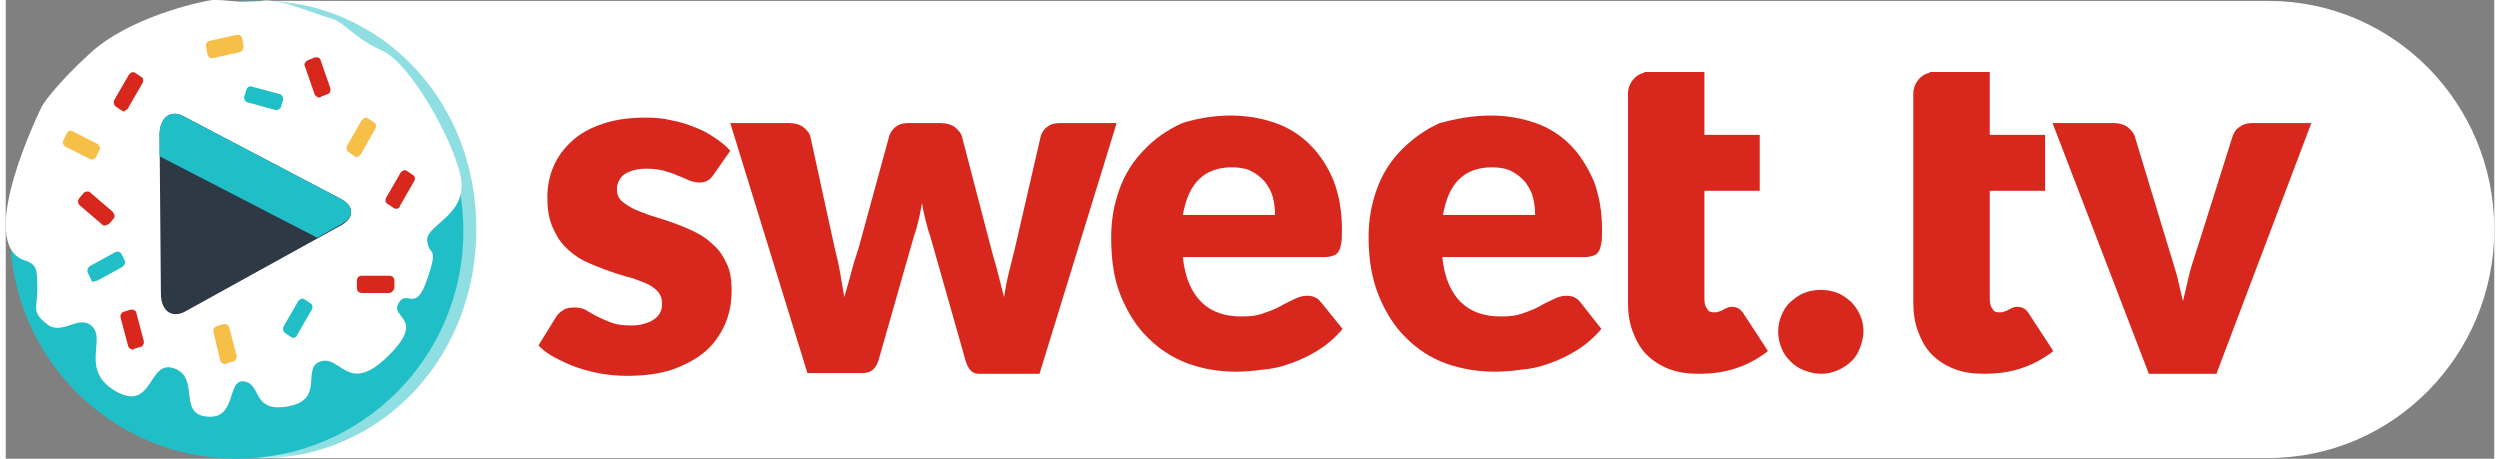
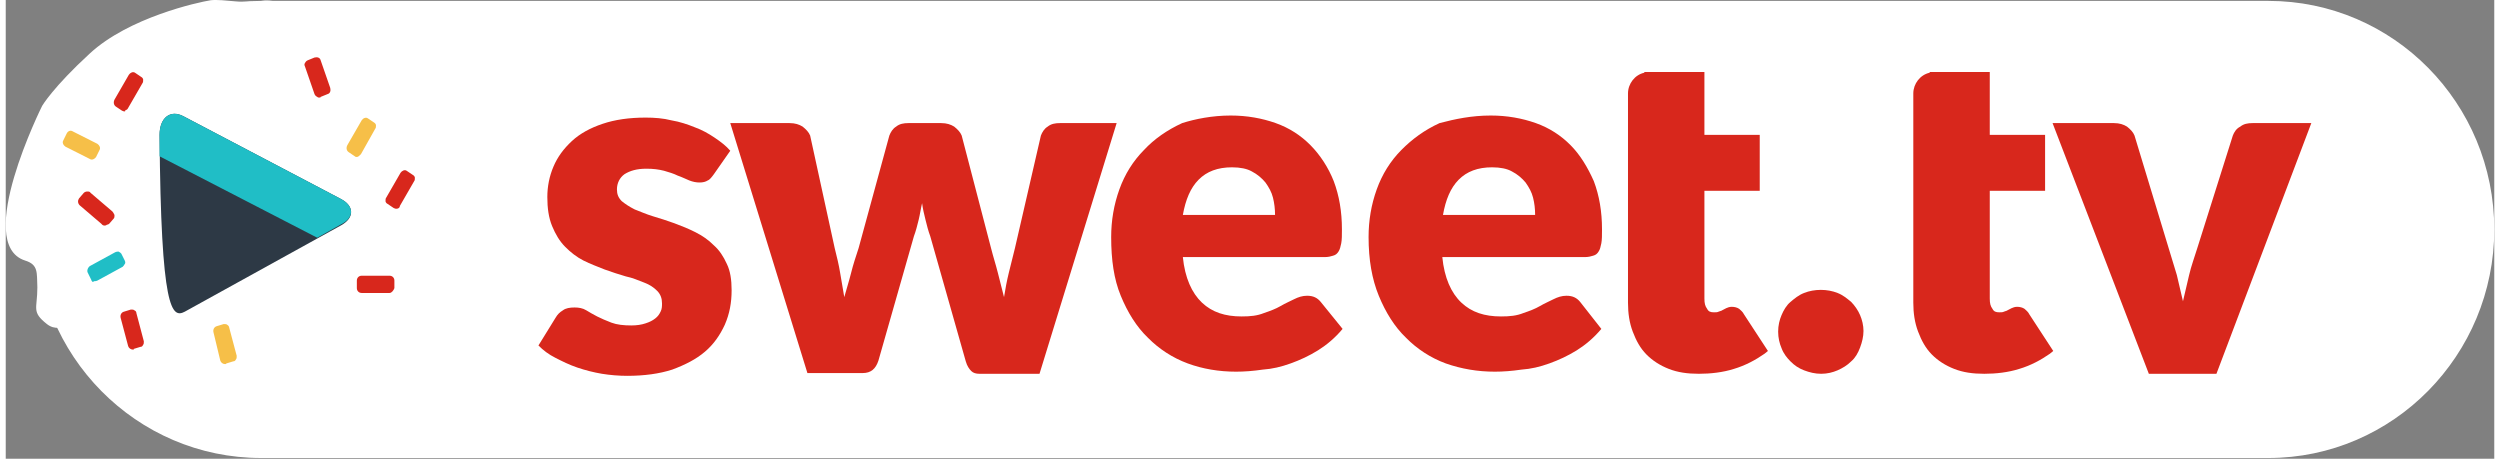
<svg xmlns="http://www.w3.org/2000/svg" xmlns:xlink="http://www.w3.org/1999/xlink" width="218px" height="40px" viewBox="0 0 217 40" version="1.1">
  <rect x="0" y="0" width="217" height="40" fill="#808080" stroke="none" />
  <defs>
    <filter id="alpha" filterUnits="objectBoundingBox" x="0%" y="0%" width="100%" height="100%">
      <feColorMatrix type="matrix" in="SourceGraphic" values="0 0 0 0 1 0 0 0 0 1 0 0 0 0 1 0 0 0 1 0" />
    </filter>
    <mask id="mask0">
      <g filter="url(#alpha)">
        <rect x="0" y="0" width="217" height="40" style="fill:rgb(0%,0%,0%);fill-opacity:0.502;stroke:none;" />
      </g>
    </mask>
    <clipPath id="clip1">
      <rect x="0" y="0" width="218" height="40" />
    </clipPath>
    <g id="surface5" clip-path="url(#clip1)">
-       <path style=" stroke:none;fill-rule:nonzero;fill:rgb(12.549%,74.51%,77.647%);fill-opacity:1;" d="M 21.926 0.02 C 10.914 0.02 1.984 8.992 1.984 20.008 C 1.984 31.027 10.914 40 21.926 40 C 32.938 40 41.035 31.027 41.035 20.008 C 41.094 8.992 32.938 0.02 21.926 0.02 Z M 29.07 19.289 L 18.355 25.188 C 17.461 25.668 16.746 25.129 16.688 23.984 L 16.566 13.086 C 16.566 11.941 17.281 11.34 18.176 11.82 L 29.008 17.539 C 29.902 18.023 29.961 18.805 29.07 19.289 Z M 29.07 19.289 " />
-     </g>
+       </g>
  </defs>
  <g id="surface1">
    <path style=" stroke:none;fill-rule:nonzero;fill:rgb(100%,100%,100%);fill-opacity:1;" d="M 197.297 39.938 L 22.281 39.938 C 11.391 39.938 2.578 31.027 2.578 20.008 C 2.578 8.992 11.391 0.078 22.281 0.078 L 197.297 0.078 C 208.191 0.078 217 8.992 217 20.008 C 217 30.969 208.191 39.938 197.297 39.938 Z M 197.297 39.938 " />
    <path style=" stroke:none;fill-rule:nonzero;fill:rgb(84.706%,15.294%,10.98%);fill-opacity:1;" d="M 61.75 15.191 C 61.57 15.434 61.395 15.672 61.215 15.734 C 61.035 15.852 60.797 15.914 60.5 15.914 C 60.203 15.914 59.906 15.852 59.605 15.734 C 59.309 15.613 58.953 15.434 58.594 15.312 C 58.238 15.133 57.82 15.012 57.406 14.891 C 56.93 14.77 56.453 14.711 55.855 14.711 C 55.023 14.711 54.43 14.891 53.953 15.191 C 53.535 15.492 53.297 15.973 53.297 16.516 C 53.297 16.938 53.418 17.238 53.715 17.539 C 54.012 17.781 54.367 18.02 54.844 18.262 C 55.32 18.441 55.855 18.684 56.453 18.863 C 57.047 19.043 57.645 19.227 58.297 19.465 C 58.953 19.707 59.547 19.949 60.145 20.25 C 60.738 20.551 61.273 20.91 61.75 21.395 C 62.227 21.816 62.582 22.355 62.883 23.02 C 63.18 23.621 63.297 24.402 63.297 25.309 C 63.297 26.391 63.121 27.355 62.703 28.316 C 62.285 29.219 61.75 30.004 60.977 30.664 C 60.203 31.328 59.25 31.809 58.117 32.23 C 56.988 32.594 55.68 32.773 54.191 32.773 C 53.477 32.773 52.703 32.711 51.988 32.594 C 51.273 32.473 50.559 32.293 49.844 32.051 C 49.129 31.809 48.535 31.508 47.941 31.207 C 47.344 30.906 46.867 30.547 46.453 30.125 L 47.941 27.715 C 48.117 27.414 48.297 27.234 48.594 27.055 C 48.832 26.871 49.191 26.812 49.605 26.812 C 49.965 26.812 50.32 26.871 50.617 27.055 C 50.918 27.234 51.215 27.414 51.57 27.594 C 51.93 27.773 52.344 27.957 52.82 28.137 C 53.297 28.316 53.891 28.379 54.547 28.379 C 55.023 28.379 55.441 28.316 55.797 28.195 C 56.156 28.078 56.395 27.957 56.633 27.773 C 56.867 27.594 56.988 27.414 57.105 27.172 C 57.227 26.934 57.227 26.691 57.227 26.449 C 57.227 26.027 57.105 25.668 56.809 25.367 C 56.512 25.066 56.156 24.824 55.68 24.645 C 55.203 24.465 54.668 24.223 54.07 24.102 C 53.477 23.922 52.879 23.742 52.227 23.5 C 51.629 23.258 50.977 23.02 50.379 22.719 C 49.785 22.418 49.25 21.996 48.773 21.512 C 48.297 21.031 47.941 20.43 47.641 19.707 C 47.344 18.984 47.227 18.141 47.227 17.18 C 47.227 16.273 47.402 15.371 47.762 14.527 C 48.117 13.688 48.652 12.965 49.367 12.301 C 50.082 11.641 50.977 11.156 52.047 10.797 C 53.117 10.434 54.367 10.254 55.797 10.254 C 56.57 10.254 57.344 10.312 58.059 10.496 C 58.773 10.613 59.488 10.855 60.082 11.098 C 60.738 11.336 61.273 11.641 61.809 12 C 62.344 12.359 62.82 12.723 63.18 13.145 Z M 61.75 15.191 " />
    <path style=" stroke:none;fill-rule:nonzero;fill:rgb(84.706%,15.294%,10.98%);fill-opacity:1;" d="M 63.18 10.734 L 68.359 10.734 C 68.836 10.734 69.191 10.855 69.488 11.039 C 69.785 11.277 70.023 11.52 70.145 11.82 L 72.285 21.633 C 72.465 22.355 72.645 23.078 72.762 23.801 C 72.883 24.523 73 25.188 73.121 25.91 C 73.301 25.246 73.535 24.523 73.715 23.801 C 73.895 23.078 74.133 22.355 74.371 21.633 L 77.051 11.82 C 77.168 11.52 77.348 11.219 77.645 11.039 C 77.941 10.797 78.301 10.734 78.715 10.734 L 81.574 10.734 C 82.051 10.734 82.406 10.855 82.703 11.039 C 83 11.277 83.238 11.52 83.359 11.82 L 85.918 21.633 C 86.098 22.355 86.336 23.078 86.516 23.801 C 86.691 24.523 86.871 25.188 87.051 25.91 C 87.168 25.188 87.289 24.523 87.465 23.801 C 87.645 23.078 87.824 22.355 88.004 21.633 L 90.266 11.82 C 90.383 11.52 90.562 11.219 90.859 11.039 C 91.156 10.797 91.516 10.734 91.93 10.734 L 96.871 10.734 L 90.145 32.594 L 84.906 32.594 C 84.609 32.594 84.371 32.531 84.191 32.352 C 84.016 32.172 83.836 31.93 83.715 31.508 L 80.621 20.609 C 80.441 20.129 80.324 19.648 80.203 19.164 C 80.086 18.684 79.965 18.203 79.906 17.719 C 79.789 18.203 79.727 18.684 79.609 19.164 C 79.488 19.648 79.371 20.129 79.191 20.609 L 76.098 31.449 C 75.859 32.172 75.441 32.531 74.727 32.531 L 69.906 32.531 Z M 63.18 10.734 " />
    <path style=" stroke:none;fill-rule:nonzero;fill:rgb(84.706%,15.294%,10.98%);fill-opacity:1;" d="M 106.812 10.074 C 108.242 10.074 109.551 10.312 110.742 10.734 C 111.934 11.156 112.945 11.82 113.777 12.664 C 114.609 13.504 115.324 14.59 115.801 15.793 C 116.277 17.059 116.516 18.441 116.516 20.008 C 116.516 20.488 116.516 20.91 116.457 21.211 C 116.398 21.512 116.336 21.754 116.219 21.934 C 116.098 22.117 115.98 22.234 115.742 22.297 C 115.562 22.355 115.324 22.418 115.027 22.418 L 102.645 22.418 C 102.824 24.223 103.422 25.547 104.312 26.391 C 105.207 27.234 106.336 27.594 107.766 27.594 C 108.539 27.594 109.133 27.535 109.73 27.293 C 110.266 27.113 110.742 26.934 111.16 26.691 C 111.574 26.449 111.992 26.27 112.348 26.09 C 112.707 25.91 113.062 25.789 113.48 25.789 C 114.016 25.789 114.375 25.969 114.672 26.332 L 116.574 28.68 C 115.922 29.461 115.207 30.062 114.434 30.547 C 113.66 31.027 112.887 31.387 112.051 31.688 C 111.219 31.988 110.445 32.172 109.609 32.23 C 108.777 32.352 108.004 32.41 107.289 32.41 C 105.801 32.41 104.371 32.172 103.062 31.688 C 101.754 31.207 100.562 30.426 99.609 29.461 C 98.598 28.496 97.824 27.234 97.23 25.789 C 96.633 24.344 96.395 22.656 96.395 20.672 C 96.395 19.227 96.633 17.84 97.109 16.516 C 97.586 15.191 98.301 14.047 99.254 13.082 C 100.145 12.121 101.277 11.336 102.586 10.734 C 103.719 10.375 105.207 10.074 106.812 10.074 Z M 106.934 14.59 C 105.684 14.59 104.73 14.949 104.016 15.672 C 103.301 16.395 102.883 17.418 102.645 18.742 L 110.684 18.742 C 110.684 18.203 110.621 17.719 110.504 17.238 C 110.387 16.758 110.148 16.336 109.848 15.914 C 109.551 15.551 109.133 15.191 108.66 14.949 C 108.242 14.711 107.645 14.59 106.934 14.59 Z M 106.934 14.59 " />
    <path style=" stroke:none;fill-rule:nonzero;fill:rgb(84.706%,15.294%,10.98%);fill-opacity:1;" d="M 129.492 10.074 C 130.922 10.074 132.23 10.312 133.422 10.734 C 134.613 11.156 135.625 11.82 136.457 12.664 C 137.293 13.504 137.945 14.59 138.48 15.793 C 138.957 17.059 139.195 18.441 139.195 20.008 C 139.195 20.488 139.195 20.91 139.137 21.211 C 139.078 21.512 139.02 21.754 138.898 21.934 C 138.781 22.117 138.66 22.234 138.422 22.297 C 138.242 22.355 138.004 22.418 137.707 22.418 L 125.27 22.418 C 125.445 24.223 126.039 25.547 126.934 26.391 C 127.828 27.234 128.957 27.594 130.387 27.594 C 131.16 27.594 131.754 27.535 132.352 27.293 C 132.887 27.113 133.363 26.934 133.777 26.691 C 134.195 26.449 134.613 26.27 134.969 26.09 C 135.328 25.91 135.684 25.789 136.102 25.789 C 136.637 25.789 136.996 25.969 137.293 26.332 L 139.137 28.68 C 138.48 29.461 137.766 30.062 136.996 30.547 C 136.219 31.027 135.445 31.387 134.613 31.688 C 133.777 31.988 133.008 32.172 132.172 32.23 C 131.34 32.352 130.566 32.41 129.852 32.41 C 128.363 32.41 126.934 32.172 125.562 31.688 C 124.254 31.207 123.062 30.426 122.113 29.461 C 121.102 28.496 120.324 27.234 119.73 25.789 C 119.137 24.344 118.84 22.656 118.84 20.672 C 118.84 19.227 119.074 17.84 119.551 16.516 C 120.027 15.191 120.742 14.047 121.695 13.082 C 122.648 12.121 123.719 11.336 125.031 10.734 C 126.398 10.375 127.828 10.074 129.492 10.074 Z M 129.613 14.59 C 128.363 14.59 127.41 14.949 126.695 15.672 C 125.98 16.395 125.562 17.418 125.328 18.742 L 133.363 18.742 C 133.363 18.203 133.305 17.719 133.184 17.238 C 133.066 16.758 132.828 16.336 132.531 15.914 C 132.23 15.551 131.816 15.191 131.34 14.949 C 130.922 14.711 130.328 14.59 129.613 14.59 Z M 129.613 14.59 " />
    <path style=" stroke:none;fill-rule:nonzero;fill:rgb(84.706%,15.294%,10.98%);fill-opacity:1;" d="M 161.699 27.477 C 161.52 27.055 161.223 26.633 160.926 26.332 C 160.566 26.031 160.211 25.73 159.734 25.547 C 158.84 25.188 157.711 25.188 156.816 25.547 C 156.34 25.73 155.984 26.031 155.625 26.332 C 155.27 26.633 155.031 27.055 154.852 27.477 C 154.672 27.895 154.555 28.379 154.555 28.918 C 154.555 29.461 154.672 29.945 154.852 30.363 C 155.031 30.848 155.328 31.207 155.625 31.508 C 155.984 31.871 156.34 32.109 156.816 32.293 C 157.293 32.473 157.77 32.594 158.305 32.594 C 158.84 32.594 159.316 32.473 159.734 32.293 C 160.152 32.109 160.566 31.871 160.926 31.508 C 161.281 31.207 161.52 30.785 161.699 30.305 C 161.879 29.824 161.996 29.34 161.996 28.859 C 161.996 28.379 161.879 27.895 161.699 27.477 Z M 161.699 27.477 " />
    <path style=" stroke:none;fill-rule:nonzero;fill:rgb(84.706%,15.294%,10.98%);fill-opacity:1;" d="M 192.773 32.594 L 186.879 32.594 L 178.484 10.734 L 183.844 10.734 C 184.32 10.734 184.676 10.855 184.973 11.039 C 185.273 11.277 185.512 11.52 185.629 11.82 L 188.605 21.633 C 188.844 22.418 189.082 23.199 189.32 23.984 C 189.5 24.766 189.676 25.488 189.855 26.27 C 190.035 25.488 190.211 24.766 190.391 23.984 C 190.57 23.199 190.867 22.418 191.105 21.633 L 194.203 11.82 C 194.32 11.52 194.5 11.219 194.855 11.039 C 195.152 10.797 195.512 10.734 195.926 10.734 L 201.047 10.734 Z M 192.773 32.594 " />
    <path style=" stroke:none;fill-rule:nonzero;fill:rgb(84.706%,15.294%,10.98%);fill-opacity:1;" d="M 151.578 27.414 C 151.461 27.172 151.281 27.055 151.16 26.934 C 150.984 26.812 150.746 26.754 150.508 26.754 C 150.328 26.754 150.148 26.812 150.031 26.871 C 149.91 26.934 149.793 26.992 149.676 27.055 C 149.613 27.113 149.496 27.113 149.375 27.172 C 149.258 27.234 149.137 27.234 148.961 27.234 C 148.66 27.234 148.484 27.172 148.363 26.934 C 148.184 26.691 148.125 26.453 148.125 26.031 L 148.125 16.637 L 152.949 16.637 L 152.949 11.758 L 148.125 11.758 L 148.125 6.281 L 142.887 6.281 L 142.887 6.34 C 142.055 6.52 141.461 7.305 141.461 8.148 L 141.461 26.391 C 141.461 27.293 141.578 28.137 141.875 28.918 C 142.172 29.703 142.531 30.363 143.066 30.906 C 143.602 31.449 144.258 31.871 145.031 32.172 C 145.805 32.473 146.637 32.594 147.648 32.594 C 148.66 32.594 149.734 32.473 150.684 32.172 C 151.699 31.871 152.59 31.387 153.363 30.848 L 153.664 30.605 Z M 151.578 27.414 " />
    <path style=" stroke:none;fill-rule:nonzero;fill:rgb(84.706%,15.294%,10.98%);fill-opacity:1;" d="M 176.461 27.414 C 176.344 27.172 176.164 27.055 176.043 26.934 C 175.867 26.812 175.629 26.754 175.391 26.754 C 175.211 26.754 175.031 26.812 174.914 26.871 C 174.793 26.934 174.676 26.992 174.555 27.055 C 174.496 27.113 174.379 27.113 174.258 27.172 C 174.141 27.234 174.02 27.234 173.844 27.234 C 173.543 27.234 173.367 27.172 173.246 26.934 C 173.066 26.691 173.008 26.453 173.008 26.031 L 173.008 16.637 L 177.832 16.637 L 177.832 11.758 L 173.008 11.758 L 173.008 6.281 L 167.77 6.281 L 167.77 6.34 C 166.938 6.52 166.34 7.305 166.34 8.148 L 166.34 26.391 C 166.34 27.293 166.461 28.137 166.758 28.918 C 167.055 29.703 167.414 30.363 167.949 30.906 C 168.484 31.449 169.141 31.871 169.914 32.172 C 170.688 32.473 171.52 32.594 172.531 32.594 C 173.543 32.594 174.613 32.473 175.566 32.172 C 176.582 31.871 177.473 31.387 178.246 30.848 L 178.543 30.605 Z M 176.461 27.414 " />
-     <path style=" stroke:none;fill-rule:nonzero;fill:rgb(12.549%,74.51%,77.647%);fill-opacity:1;" d="M 20.141 0.383 C 9.246 0.383 0.375 9.23 0.375 20.191 C 0.375 31.148 9.246 40 20.141 40 C 31.035 40 39.902 31.148 39.902 20.191 C 39.961 9.23 31.094 0.383 20.141 0.383 Z M 27.223 19.469 L 16.566 25.367 C 15.676 25.852 14.961 25.309 14.961 24.164 L 14.844 13.328 C 14.844 12.184 15.555 11.582 16.449 12.062 L 27.164 17.723 C 28.059 18.203 28.117 18.984 27.223 19.469 Z M 27.223 19.469 " />
    <use xlink:href="#surface5" mask="url(#mask0)" />
    <path style=" stroke:none;fill-rule:nonzero;fill:rgb(100%,100%,100%);fill-opacity:1;" d="M 39.664 15.375 C 38.949 12 35.199 5.438 32.82 4.414 C 30.559 3.453 29.367 1.824 28.473 1.645 C 27.641 1.465 23.711 -0.223 22.344 0.078 C 20.973 0.383 19.008 -0.102 17.879 0.02 C 16.746 0.199 10.734 1.523 7.34 4.656 C 4.125 7.605 3.176 9.23 3.176 9.23 C 3.176 9.23 -2.84 21.273 1.688 22.719 C 2.875 23.082 2.699 23.805 2.758 25.066 C 2.758 26.934 2.223 27.176 3.59 28.258 C 4.961 29.344 6.391 27.297 7.578 28.5 C 8.711 29.703 6.449 32.352 9.664 34.16 C 12.879 35.906 12.402 31.328 14.664 32.113 C 16.984 32.895 14.961 36.148 17.582 36.328 C 20.199 36.566 19.246 33.016 20.793 33.258 C 22.344 33.496 21.449 36.027 24.664 35.426 C 27.879 34.82 25.734 32.051 27.461 31.512 C 29.246 30.969 29.844 34.461 33.297 31.09 C 36.75 27.719 33.473 27.777 34.25 26.453 C 34.961 25.129 35.738 27.414 36.75 24.344 C 37.82 21.273 36.867 22.418 36.75 20.973 C 36.629 19.59 40.379 18.746 39.664 15.375 Z M 39.664 15.375 " />
    <path style=" stroke:none;fill-rule:nonzero;fill:rgb(84.706%,15.294%,10.98%);fill-opacity:1;" d="M 33.473 25.547 L 31.035 25.547 C 30.797 25.547 30.617 25.367 30.617 25.125 L 30.617 24.465 C 30.617 24.223 30.797 24.043 31.035 24.043 L 33.473 24.043 C 33.711 24.043 33.891 24.223 33.891 24.465 L 33.891 25.125 C 33.832 25.309 33.652 25.547 33.473 25.547 Z M 33.473 25.547 " />
    <path style=" stroke:none;fill-rule:nonzero;fill:rgb(84.706%,15.294%,10.98%);fill-opacity:1;" d="M 34.07 18.203 C 34.012 18.203 33.949 18.203 33.832 18.141 L 33.297 17.781 C 33.176 17.723 33.117 17.602 33.117 17.539 C 33.117 17.418 33.117 17.301 33.176 17.238 L 34.426 15.07 C 34.547 14.891 34.785 14.77 34.961 14.891 L 35.5 15.254 C 35.617 15.312 35.676 15.434 35.676 15.492 C 35.676 15.613 35.676 15.734 35.617 15.793 L 34.367 17.961 C 34.367 18.141 34.188 18.203 34.07 18.203 Z M 34.07 18.203 " />
    <path style=" stroke:none;fill-rule:nonzero;fill:rgb(96.471%,74.902%,28.235%);fill-opacity:1;" d="M 30.617 13.688 C 30.559 13.688 30.496 13.688 30.438 13.629 L 29.902 13.266 C 29.723 13.145 29.664 12.906 29.785 12.664 L 31.035 10.496 C 31.152 10.316 31.391 10.195 31.57 10.316 L 32.105 10.676 C 32.223 10.738 32.285 10.859 32.285 10.918 C 32.285 11.039 32.285 11.16 32.223 11.219 L 30.973 13.445 C 30.855 13.566 30.734 13.688 30.617 13.688 Z M 30.617 13.688 " />
    <path style=" stroke:none;fill-rule:nonzero;fill:rgb(84.706%,15.294%,10.98%);fill-opacity:1;" d="M 27.344 8.508 C 27.285 8.508 27.223 8.508 27.164 8.449 C 27.047 8.387 26.984 8.328 26.926 8.207 L 26.094 5.801 C 26.031 5.68 26.031 5.559 26.094 5.5 C 26.152 5.379 26.211 5.316 26.332 5.258 L 26.926 5.016 C 27.164 4.957 27.402 5.016 27.461 5.258 L 28.297 7.668 C 28.355 7.906 28.297 8.148 28.059 8.207 L 27.461 8.449 C 27.461 8.508 27.402 8.508 27.344 8.508 Z M 27.344 8.508 " />
-     <path style=" stroke:none;fill-rule:nonzero;fill:rgb(12.549%,74.51%,77.647%);fill-opacity:1;" d="M 23.949 9.414 C 23.891 9.473 23.891 9.473 23.832 9.531 C 23.711 9.594 23.652 9.594 23.531 9.594 L 21.094 8.93 C 20.973 8.93 20.914 8.809 20.855 8.75 C 20.793 8.629 20.793 8.508 20.793 8.449 L 20.973 7.848 C 21.031 7.605 21.27 7.484 21.449 7.547 L 23.891 8.207 C 24.008 8.207 24.07 8.328 24.129 8.391 C 24.188 8.508 24.188 8.629 24.188 8.691 L 24.008 9.293 C 24.008 9.352 24.008 9.414 23.949 9.414 Z M 23.949 9.414 " />
-     <path style=" stroke:none;fill-rule:nonzero;fill:rgb(96.471%,74.902%,28.235%);fill-opacity:1;" d="M 17.996 5.078 C 17.816 5.078 17.641 4.957 17.582 4.715 L 17.461 4.055 C 17.461 3.934 17.461 3.812 17.52 3.754 C 17.582 3.633 17.699 3.57 17.758 3.57 L 20.141 3.031 C 20.258 3.031 20.379 3.031 20.438 3.09 C 20.555 3.148 20.617 3.27 20.617 3.332 L 20.734 3.992 C 20.793 4.234 20.617 4.477 20.438 4.535 L 18.055 5.078 C 18.055 5.078 17.996 5.078 17.996 5.078 Z M 17.996 5.078 " />
-     <path style=" stroke:none;fill-rule:nonzero;fill:rgb(12.549%,74.51%,77.647%);fill-opacity:1;" d="M 25.082 29.461 C 25.02 29.461 24.961 29.461 24.902 29.402 L 24.367 29.043 C 24.188 28.922 24.129 28.68 24.246 28.438 L 25.496 26.273 C 25.617 26.09 25.855 25.969 26.031 26.09 L 26.57 26.453 C 26.688 26.512 26.746 26.633 26.746 26.691 C 26.746 26.812 26.746 26.934 26.688 26.992 L 25.438 29.16 C 25.32 29.402 25.199 29.461 25.082 29.461 Z M 25.082 29.461 " />
    <path style=" stroke:none;fill-rule:nonzero;fill:rgb(96.471%,74.902%,28.235%);fill-opacity:1;" d="M 7.34 13.867 L 5.199 12.785 C 5.02 12.664 4.902 12.422 5.02 12.242 L 5.316 11.641 C 5.438 11.398 5.676 11.34 5.852 11.461 L 7.996 12.543 C 8.176 12.664 8.293 12.902 8.176 13.086 L 7.879 13.688 C 7.758 13.867 7.52 13.988 7.34 13.867 Z M 7.34 13.867 " />
    <path style=" stroke:none;fill-rule:nonzero;fill:rgb(12.549%,74.51%,77.647%);fill-opacity:1;" d="M 7.578 24.586 C 7.52 24.523 7.461 24.465 7.461 24.406 L 7.164 23.801 C 7.043 23.621 7.164 23.32 7.34 23.199 L 9.543 21.996 C 9.664 21.938 9.781 21.938 9.84 21.938 C 9.961 21.996 10.02 22.055 10.078 22.117 L 10.379 22.719 C 10.438 22.84 10.438 22.961 10.379 23.02 C 10.316 23.141 10.258 23.199 10.199 23.262 L 7.996 24.465 C 7.879 24.523 7.758 24.523 7.699 24.523 C 7.641 24.586 7.578 24.586 7.578 24.586 Z M 7.578 24.586 " />
    <path style=" stroke:none;fill-rule:nonzero;fill:rgb(84.706%,15.294%,10.98%);fill-opacity:1;" d="M 10.379 9.715 C 10.316 9.715 10.258 9.715 10.141 9.652 L 9.602 9.293 C 9.426 9.172 9.367 8.93 9.484 8.688 L 10.734 6.523 C 10.852 6.34 11.09 6.223 11.27 6.34 L 11.805 6.703 C 11.926 6.762 11.984 6.883 11.984 6.941 C 11.984 7.062 11.984 7.184 11.926 7.246 L 10.676 9.41 C 10.617 9.531 10.555 9.594 10.438 9.594 C 10.438 9.715 10.379 9.715 10.379 9.715 Z M 10.379 9.715 " />
    <path style=" stroke:none;fill-rule:nonzero;fill:rgb(84.706%,15.294%,10.98%);fill-opacity:1;" d="M 8.828 19.59 C 8.711 19.707 8.473 19.707 8.352 19.527 L 6.449 17.902 C 6.27 17.723 6.27 17.48 6.391 17.301 L 6.805 16.82 C 6.863 16.758 6.984 16.699 7.102 16.699 C 7.223 16.699 7.34 16.699 7.402 16.82 L 9.305 18.445 C 9.363 18.504 9.426 18.625 9.484 18.746 C 9.484 18.867 9.484 18.984 9.426 19.047 L 9.008 19.527 C 8.891 19.59 8.891 19.59 8.828 19.59 Z M 8.828 19.59 " />
    <path style=" stroke:none;fill-rule:nonzero;fill:rgb(84.706%,15.294%,10.98%);fill-opacity:1;" d="M 11.09 30.484 C 10.914 30.484 10.734 30.367 10.676 30.184 L 10.02 27.715 C 9.961 27.477 10.078 27.234 10.316 27.176 L 10.914 26.992 C 11.031 26.992 11.152 26.992 11.211 27.055 C 11.328 27.113 11.391 27.176 11.391 27.293 L 12.043 29.762 C 12.043 29.883 12.043 30.004 11.984 30.062 C 11.926 30.184 11.867 30.246 11.746 30.246 L 11.152 30.426 C 11.211 30.484 11.152 30.484 11.09 30.484 Z M 11.09 30.484 " />
    <path style=" stroke:none;fill-rule:nonzero;fill:rgb(96.471%,74.902%,28.235%);fill-opacity:1;" d="M 19.129 31.75 C 18.949 31.75 18.77 31.629 18.711 31.449 L 18.117 28.98 C 18.055 28.738 18.176 28.5 18.414 28.438 L 19.008 28.258 C 19.129 28.258 19.246 28.258 19.305 28.316 C 19.426 28.379 19.484 28.5 19.484 28.559 L 20.141 31.027 C 20.141 31.148 20.141 31.27 20.082 31.328 C 20.02 31.449 19.961 31.508 19.844 31.508 L 19.246 31.691 C 19.188 31.75 19.188 31.75 19.129 31.75 Z M 19.129 31.75 " />
-     <path style=" stroke:none;fill-rule:nonzero;fill:rgb(17.647%,22.353%,27.059%);fill-opacity:1;" d="M 29.246 17.359 L 15.496 10.137 C 14.367 9.531 13.414 10.254 13.414 11.762 L 13.531 25.609 C 13.531 27.113 14.484 27.777 15.617 27.176 L 29.246 19.648 C 30.438 18.984 30.379 17.961 29.246 17.359 Z M 29.246 17.359 " />
+     <path style=" stroke:none;fill-rule:nonzero;fill:rgb(17.647%,22.353%,27.059%);fill-opacity:1;" d="M 29.246 17.359 L 15.496 10.137 C 14.367 9.531 13.414 10.254 13.414 11.762 C 13.531 27.113 14.484 27.777 15.617 27.176 L 29.246 19.648 C 30.438 18.984 30.379 17.961 29.246 17.359 Z M 29.246 17.359 " />
    <path style=" stroke:none;fill-rule:nonzero;fill:rgb(12.549%,74.51%,77.647%);fill-opacity:1;" d="M 29.246 17.359 L 15.496 10.137 C 14.367 9.531 13.414 10.254 13.414 11.762 L 13.414 13.629 L 27.164 20.73 L 29.188 19.59 C 30.438 18.984 30.379 17.961 29.246 17.359 Z M 29.246 17.359 " />
  </g>
</svg>